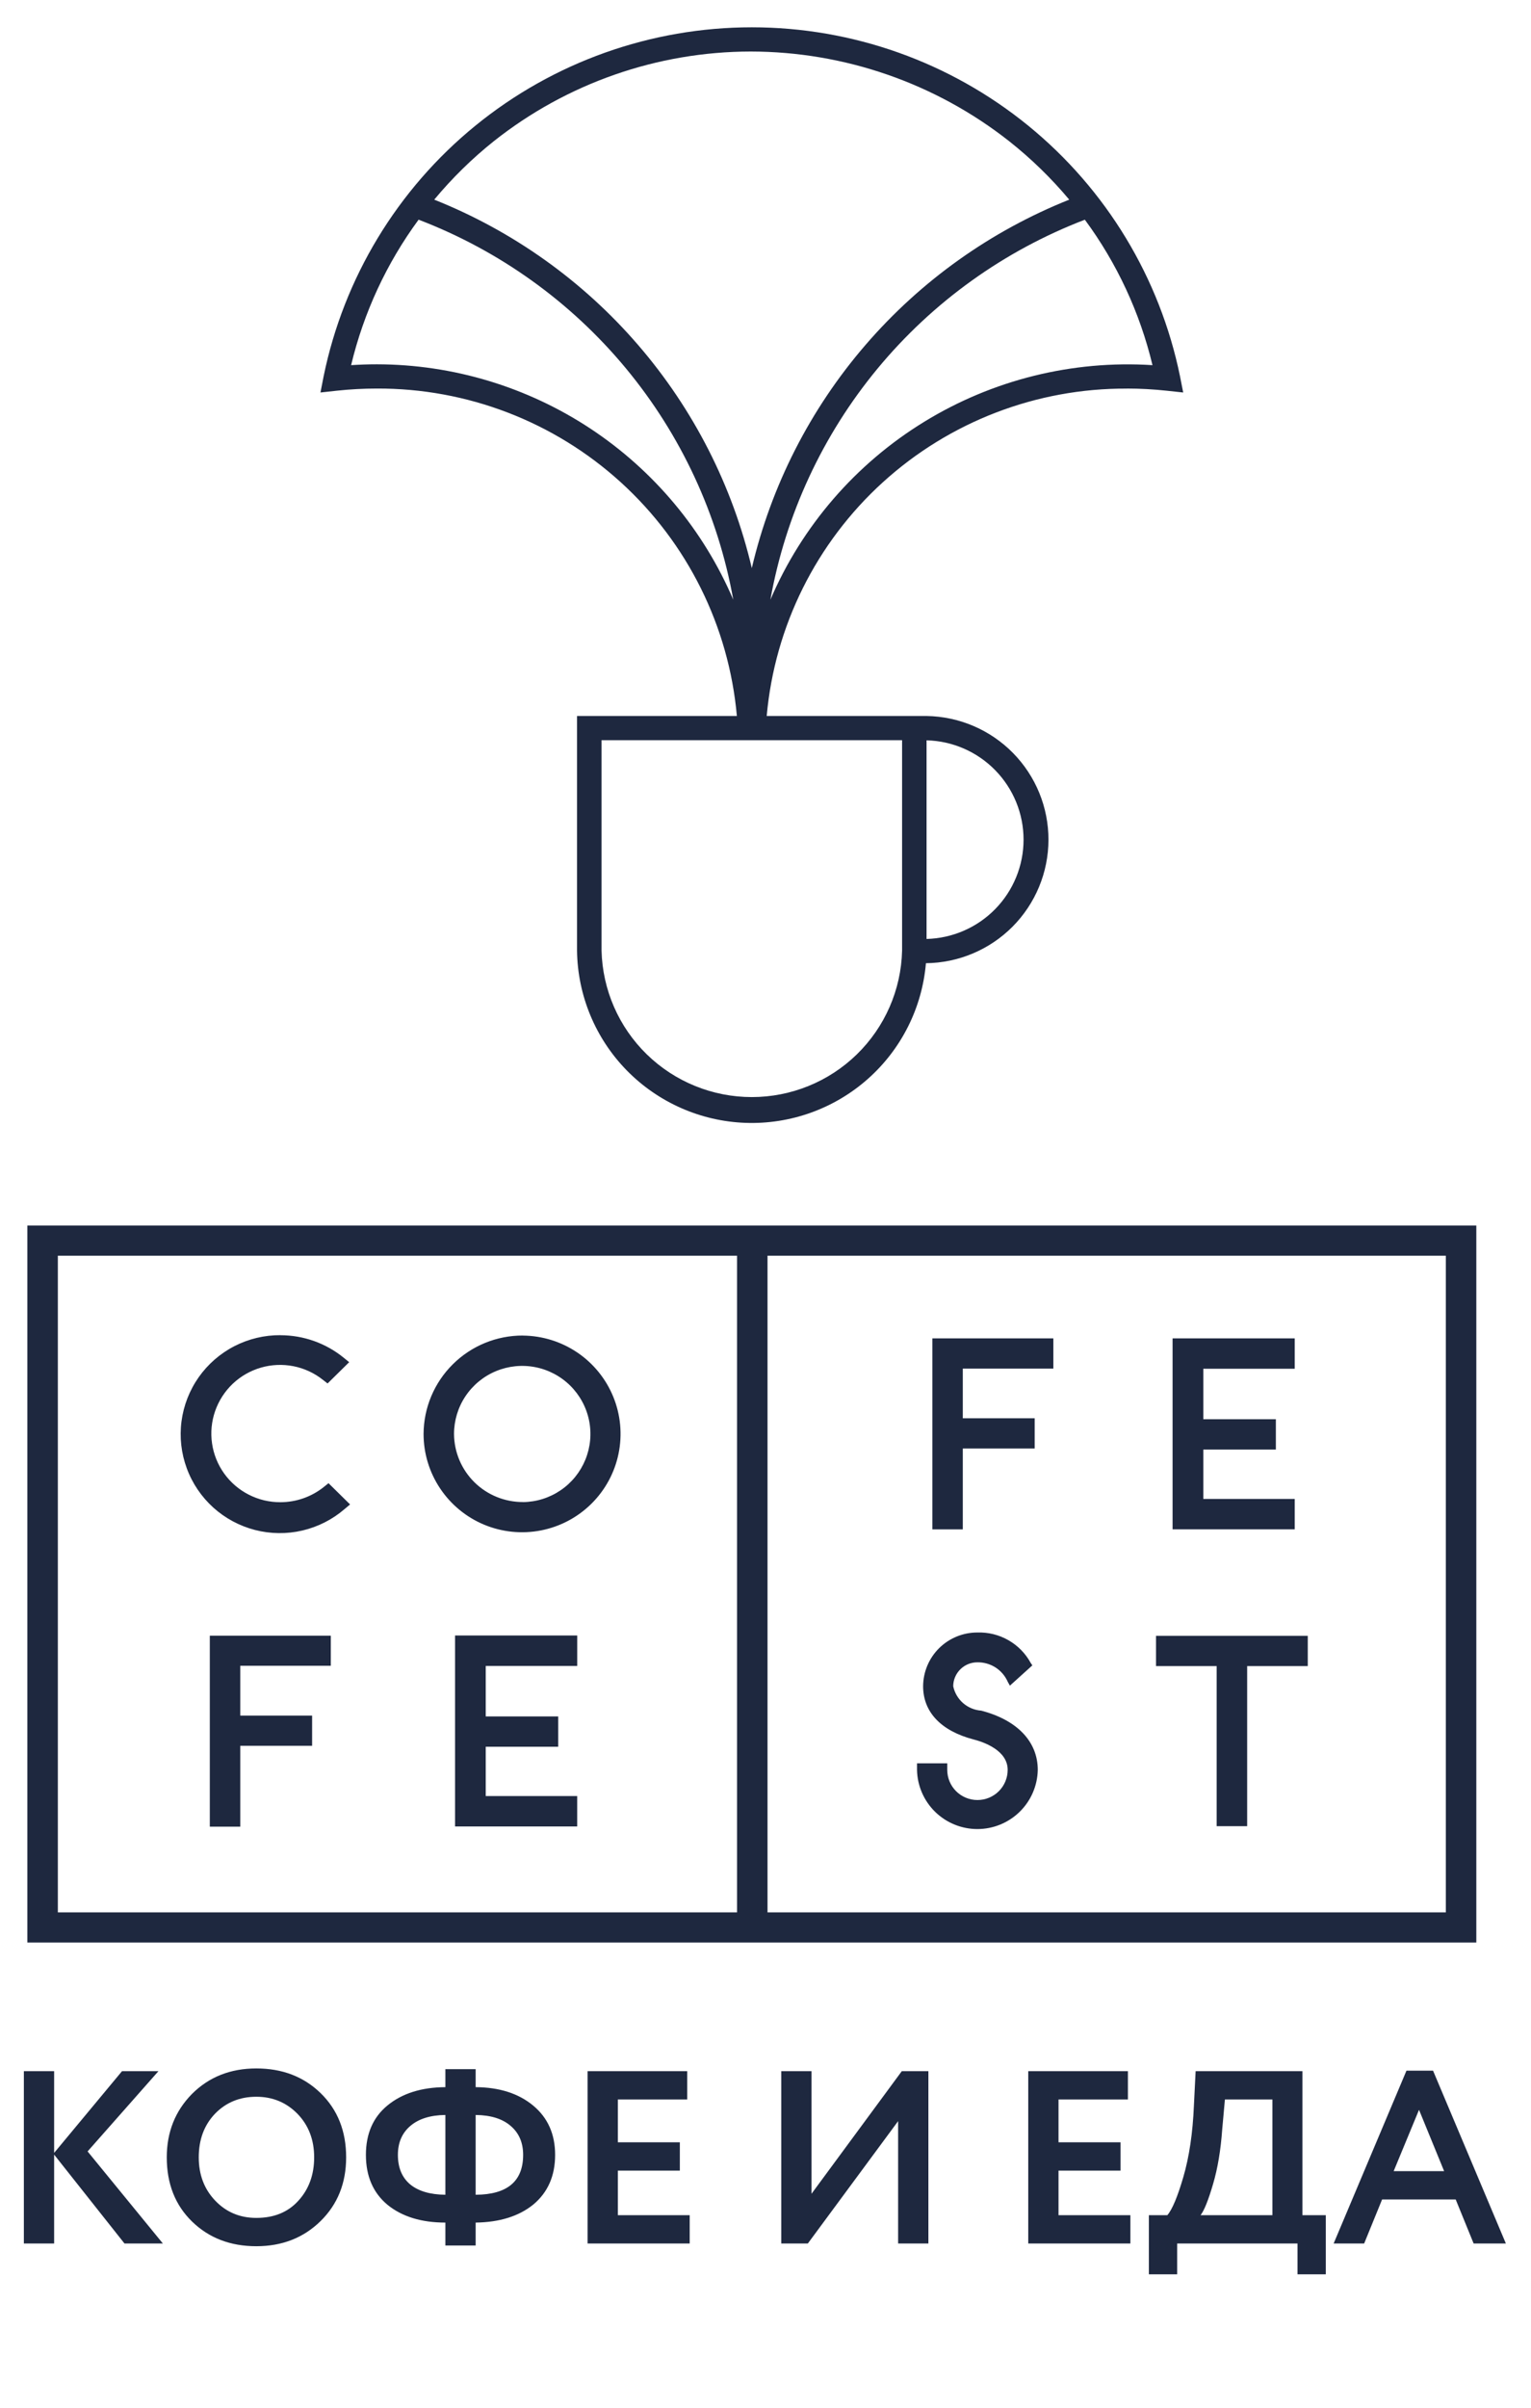
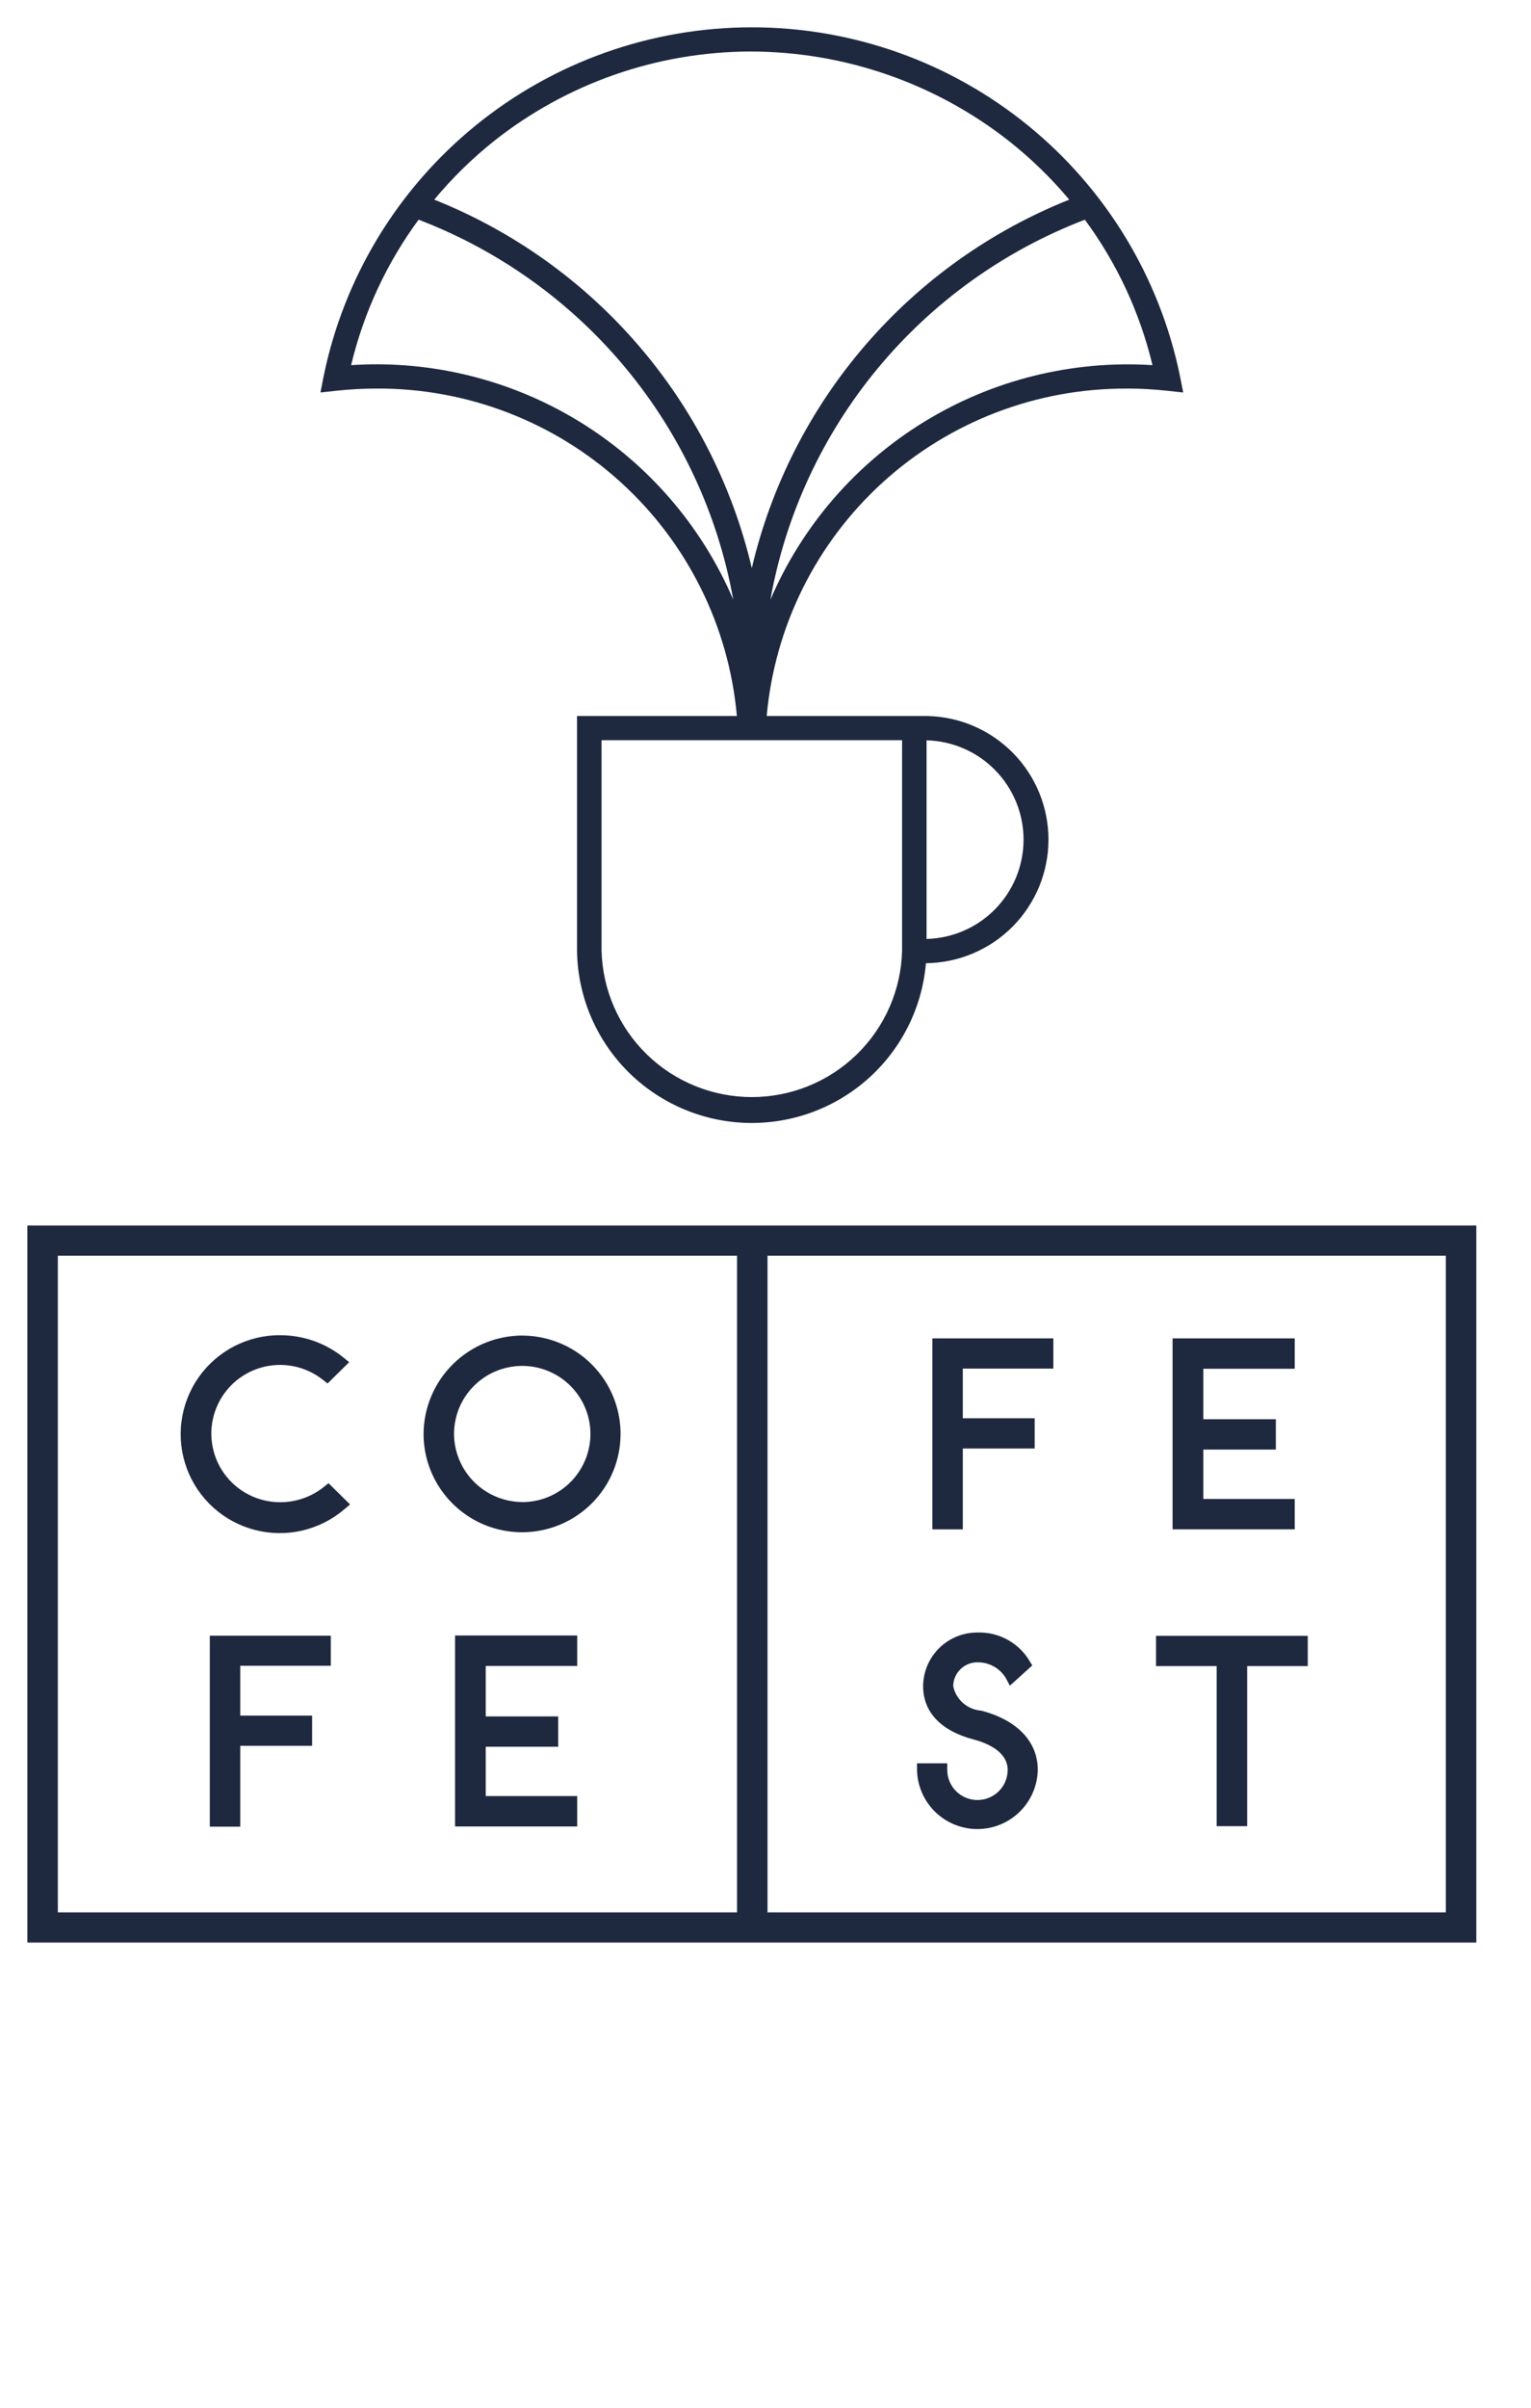
<svg xmlns="http://www.w3.org/2000/svg" width="56" height="88" viewBox="0 0 56 88" fill="none">
-   <path d="M1.98 81.998H0.873V75.698H1.98V78.686L4.464 75.698H5.796L3.204 78.632L5.958 81.998H4.554L1.98 78.749V81.998ZM6.1 78.848C6.1 77.93 6.406 77.159 7.018 76.535C7.642 75.911 8.428 75.599 9.376 75.599C10.324 75.599 11.107 75.899 11.725 76.499C12.349 77.105 12.661 77.888 12.661 78.848C12.661 79.79 12.349 80.567 11.725 81.179C11.101 81.791 10.318 82.097 9.376 82.097C8.428 82.097 7.645 81.797 7.027 81.197C6.409 80.597 6.1 79.814 6.1 78.848ZM7.27 78.848C7.27 79.484 7.471 80.012 7.873 80.432C8.275 80.852 8.776 81.062 9.376 81.062C10.024 81.062 10.537 80.852 10.915 80.432C11.299 80.012 11.491 79.484 11.491 78.848C11.491 78.206 11.287 77.675 10.879 77.255C10.471 76.841 9.97 76.634 9.376 76.634C8.77 76.634 8.266 76.841 7.864 77.255C7.468 77.669 7.27 78.2 7.27 78.848ZM17.398 82.07H16.291V81.233C15.415 81.233 14.71 81.017 14.176 80.585C13.648 80.147 13.384 79.538 13.384 78.758C13.384 77.984 13.648 77.381 14.176 76.949C14.71 76.511 15.415 76.289 16.291 76.283V75.626H17.398V76.283C18.268 76.289 18.97 76.514 19.504 76.958C20.038 77.402 20.305 78.002 20.305 78.758C20.305 79.526 20.038 80.132 19.504 80.576C18.976 81.002 18.274 81.221 17.398 81.233V82.07ZM19.135 78.758C19.135 78.314 18.985 77.963 18.685 77.705C18.385 77.441 17.956 77.306 17.398 77.3V80.216C18.556 80.21 19.135 79.724 19.135 78.758ZM14.554 78.758C14.554 79.226 14.704 79.586 15.004 79.838C15.304 80.084 15.733 80.21 16.291 80.216V77.3C15.739 77.306 15.31 77.441 15.004 77.705C14.704 77.963 14.554 78.314 14.554 78.758ZM25.227 81.998H21.492V75.698H25.137V76.733H22.599V78.299H24.867V79.334H22.599V80.963H25.227V81.998ZM32.851 77.525L29.548 81.998H28.576V75.698H29.683V80.18L32.986 75.698H33.958V81.998H32.851V77.525ZM41.346 81.998H37.611V75.698H41.256V76.733H38.718V78.299H40.986V79.334H38.718V80.963H41.346V81.998ZM43.058 83.123H42.023V80.963H42.698C42.878 80.753 43.073 80.288 43.283 79.568C43.499 78.83 43.628 77.96 43.67 76.958L43.733 75.698H47.639V80.963H48.494V83.123H47.459V81.998H43.058V83.123ZM44.804 76.733L44.705 77.831C44.651 78.587 44.54 79.25 44.372 79.82C44.198 80.414 44.045 80.795 43.913 80.963H46.541V76.733H44.804ZM49.897 81.998H48.781L51.445 75.68H52.417L55.081 81.998H53.902L53.245 80.387H50.554L49.897 81.998ZM52.822 79.352L51.904 77.111L50.977 79.352H52.822Z" fill="#1E283F" />
  <path fill-rule="evenodd" clip-rule="evenodd" d="M1 70.998V44.791H54V70.998H1ZM26.96 45.895H2.116V69.895H26.959V45.894L26.96 45.895ZM52.887 45.895H28.074V69.895H52.885V45.894L52.887 45.895ZM34.648 64.686C34.648 64.979 34.764 65.259 34.971 65.466C35.179 65.673 35.46 65.789 35.753 65.789C36.046 65.789 36.327 65.673 36.535 65.466C36.742 65.259 36.858 64.979 36.858 64.686C36.858 63.975 35.988 63.671 35.611 63.575C34.421 63.264 33.765 62.574 33.765 61.63C33.768 61.107 33.979 60.606 34.351 60.238C34.724 59.87 35.227 59.664 35.752 59.666C36.148 59.653 36.54 59.75 36.884 59.947C37.228 60.143 37.511 60.431 37.7 60.778L37.761 60.867L36.939 61.609L36.861 61.468C36.767 61.254 36.611 61.071 36.414 60.944C36.216 60.818 35.985 60.752 35.75 60.756C35.517 60.755 35.292 60.847 35.127 61.011C34.961 61.175 34.867 61.398 34.866 61.63C34.916 61.87 35.044 62.086 35.228 62.247C35.413 62.408 35.646 62.504 35.89 62.522C37.205 62.864 37.959 63.653 37.959 64.688C37.948 65.265 37.71 65.815 37.297 66.219C36.884 66.623 36.329 66.85 35.75 66.85C35.172 66.85 34.616 66.623 34.203 66.219C33.791 65.815 33.553 65.265 33.542 64.688V64.448H34.648V64.688V64.686ZM35.22 51.837H37.846V52.942H35.217V55.897H34.103V48.916H38.529V50.021H35.217V51.84L35.22 51.837ZM47.835 60.893H45.618V66.745H44.502V60.893H42.284V59.789H47.835V60.893ZM42.89 48.915H47.358V50.026H44.014V51.871H46.668V52.981H44.014V54.784H47.358V55.896H42.89V48.915ZM10.258 48.801C11.097 48.801 11.912 49.089 12.564 49.617L12.772 49.786L11.982 50.564L11.812 50.432C11.498 50.182 11.127 50.011 10.733 49.933C10.338 49.856 9.931 49.873 9.545 49.985C9.159 50.096 8.805 50.299 8.513 50.575C8.222 50.852 8.001 51.194 7.869 51.573C7.737 51.952 7.698 52.357 7.756 52.754C7.813 53.151 7.965 53.529 8.199 53.855C8.433 54.181 8.742 54.447 9.101 54.629C9.459 54.812 9.855 54.906 10.258 54.904C10.835 54.903 11.396 54.707 11.846 54.346L12.016 54.209L12.805 54.986L12.603 55.155C12.16 55.537 11.63 55.806 11.059 55.939C10.489 56.072 9.894 56.065 9.327 55.919C8.759 55.772 8.236 55.491 7.801 55.099C7.367 54.706 7.034 54.215 6.832 53.666C6.629 53.117 6.563 52.528 6.639 51.948C6.715 51.368 6.931 50.816 7.267 50.337C7.604 49.859 8.052 49.469 8.573 49.201C9.094 48.933 9.672 48.795 10.258 48.799L10.258 48.801ZM12.098 60.882H8.789V62.703H11.416V63.807H8.789V66.762H7.674V59.782H12.1V60.886L12.098 60.882ZM19.127 48.814C19.838 48.82 20.531 49.036 21.12 49.435C21.708 49.833 22.165 50.397 22.433 51.054C22.701 51.711 22.768 52.433 22.625 53.128C22.483 53.823 22.137 54.461 21.632 54.96C21.127 55.46 20.485 55.799 19.788 55.935C19.09 56.071 18.367 55.999 17.71 55.726C17.054 55.453 16.493 54.992 16.099 54.402C15.704 53.812 15.493 53.118 15.493 52.409C15.498 51.451 15.883 50.535 16.565 49.861C17.246 49.186 18.168 48.809 19.128 48.812L19.127 48.814ZM19.127 54.9C19.619 54.895 20.099 54.745 20.506 54.468C20.913 54.192 21.228 53.801 21.413 53.346C21.598 52.891 21.644 52.391 21.545 51.91C21.446 51.429 21.206 50.988 20.856 50.642C20.506 50.297 20.062 50.062 19.578 49.968C19.095 49.874 18.595 49.925 18.141 50.114C17.686 50.303 17.298 50.622 17.025 51.031C16.752 51.44 16.607 51.92 16.607 52.411C16.612 53.074 16.88 53.708 17.352 54.174C17.825 54.64 18.463 54.9 19.128 54.898L19.127 54.9ZM21.112 60.889H17.767V62.734H20.418V63.842H17.767V65.644H21.112V66.755H16.645V59.775H21.113V60.887L21.112 60.889ZM41.214 14.203C37.916 14.188 34.732 15.41 32.293 17.626C29.854 19.842 28.338 22.89 28.044 26.169H33.629H33.76C33.788 26.169 33.815 26.169 33.842 26.169H33.891C35.082 26.187 36.218 26.672 37.052 27.52C37.887 28.368 38.353 29.51 38.35 30.698C38.347 31.886 37.875 33.025 37.036 33.869C36.197 34.712 35.059 35.192 33.868 35.204C33.729 36.836 32.967 38.352 31.738 39.438C30.509 40.525 28.909 41.098 27.268 41.039C25.628 40.98 24.073 40.293 22.925 39.122C21.778 37.95 21.127 36.383 21.106 34.745V26.169H26.953C26.66 22.891 25.145 19.842 22.706 17.626C20.268 15.41 17.084 14.188 13.786 14.201C13.299 14.201 12.811 14.227 12.327 14.279L11.722 14.345L11.837 13.755C12.575 10.153 14.536 6.917 17.39 4.592C20.244 2.268 23.815 0.998 27.5 0.998C31.184 0.998 34.755 2.268 37.609 4.592C40.463 6.917 42.425 10.153 43.162 13.755L43.278 14.345L42.673 14.28C42.189 14.228 41.702 14.201 41.215 14.201L41.214 14.203ZM33.891 34.318C34.84 34.294 35.743 33.901 36.405 33.223C37.068 32.545 37.439 31.635 37.439 30.688C37.439 29.741 37.068 28.831 36.405 28.153C35.743 27.474 34.84 27.081 33.891 27.058V34.318ZM22.003 27.053V34.743C22.038 36.175 22.632 37.536 23.659 38.537C24.686 39.537 26.064 40.097 27.5 40.097C28.935 40.097 30.314 39.537 31.34 38.537C32.367 37.536 32.962 36.175 32.996 34.743V27.053H22.003ZM12.843 13.346C13.155 13.326 13.474 13.315 13.786 13.315C16.564 13.319 19.28 14.137 21.597 15.666C23.914 17.196 25.731 19.37 26.821 21.919C26.265 18.811 24.913 15.899 22.896 13.465C20.879 11.031 18.266 9.159 15.311 8.029C14.141 9.619 13.302 11.427 12.843 13.346ZM36.915 5.163C34.221 3.042 30.889 1.887 27.457 1.883C24.043 1.888 20.731 3.044 18.059 5.163C17.262 5.799 16.534 6.514 15.883 7.297C18.762 8.444 21.321 10.267 23.343 12.612C25.365 14.956 26.791 17.752 27.499 20.764C28.207 17.753 29.631 14.957 31.653 12.613C33.674 10.268 36.232 8.445 39.11 7.297C38.453 6.513 37.718 5.798 36.915 5.163ZM39.681 8.03C36.728 9.161 34.117 11.034 32.102 13.467C30.087 15.901 28.735 18.812 28.179 21.919C29.335 19.224 31.299 16.953 33.802 15.418C36.305 13.882 39.223 13.159 42.155 13.346C41.695 11.427 40.854 9.619 39.681 8.03Z" fill="#1E283F" />
</svg>